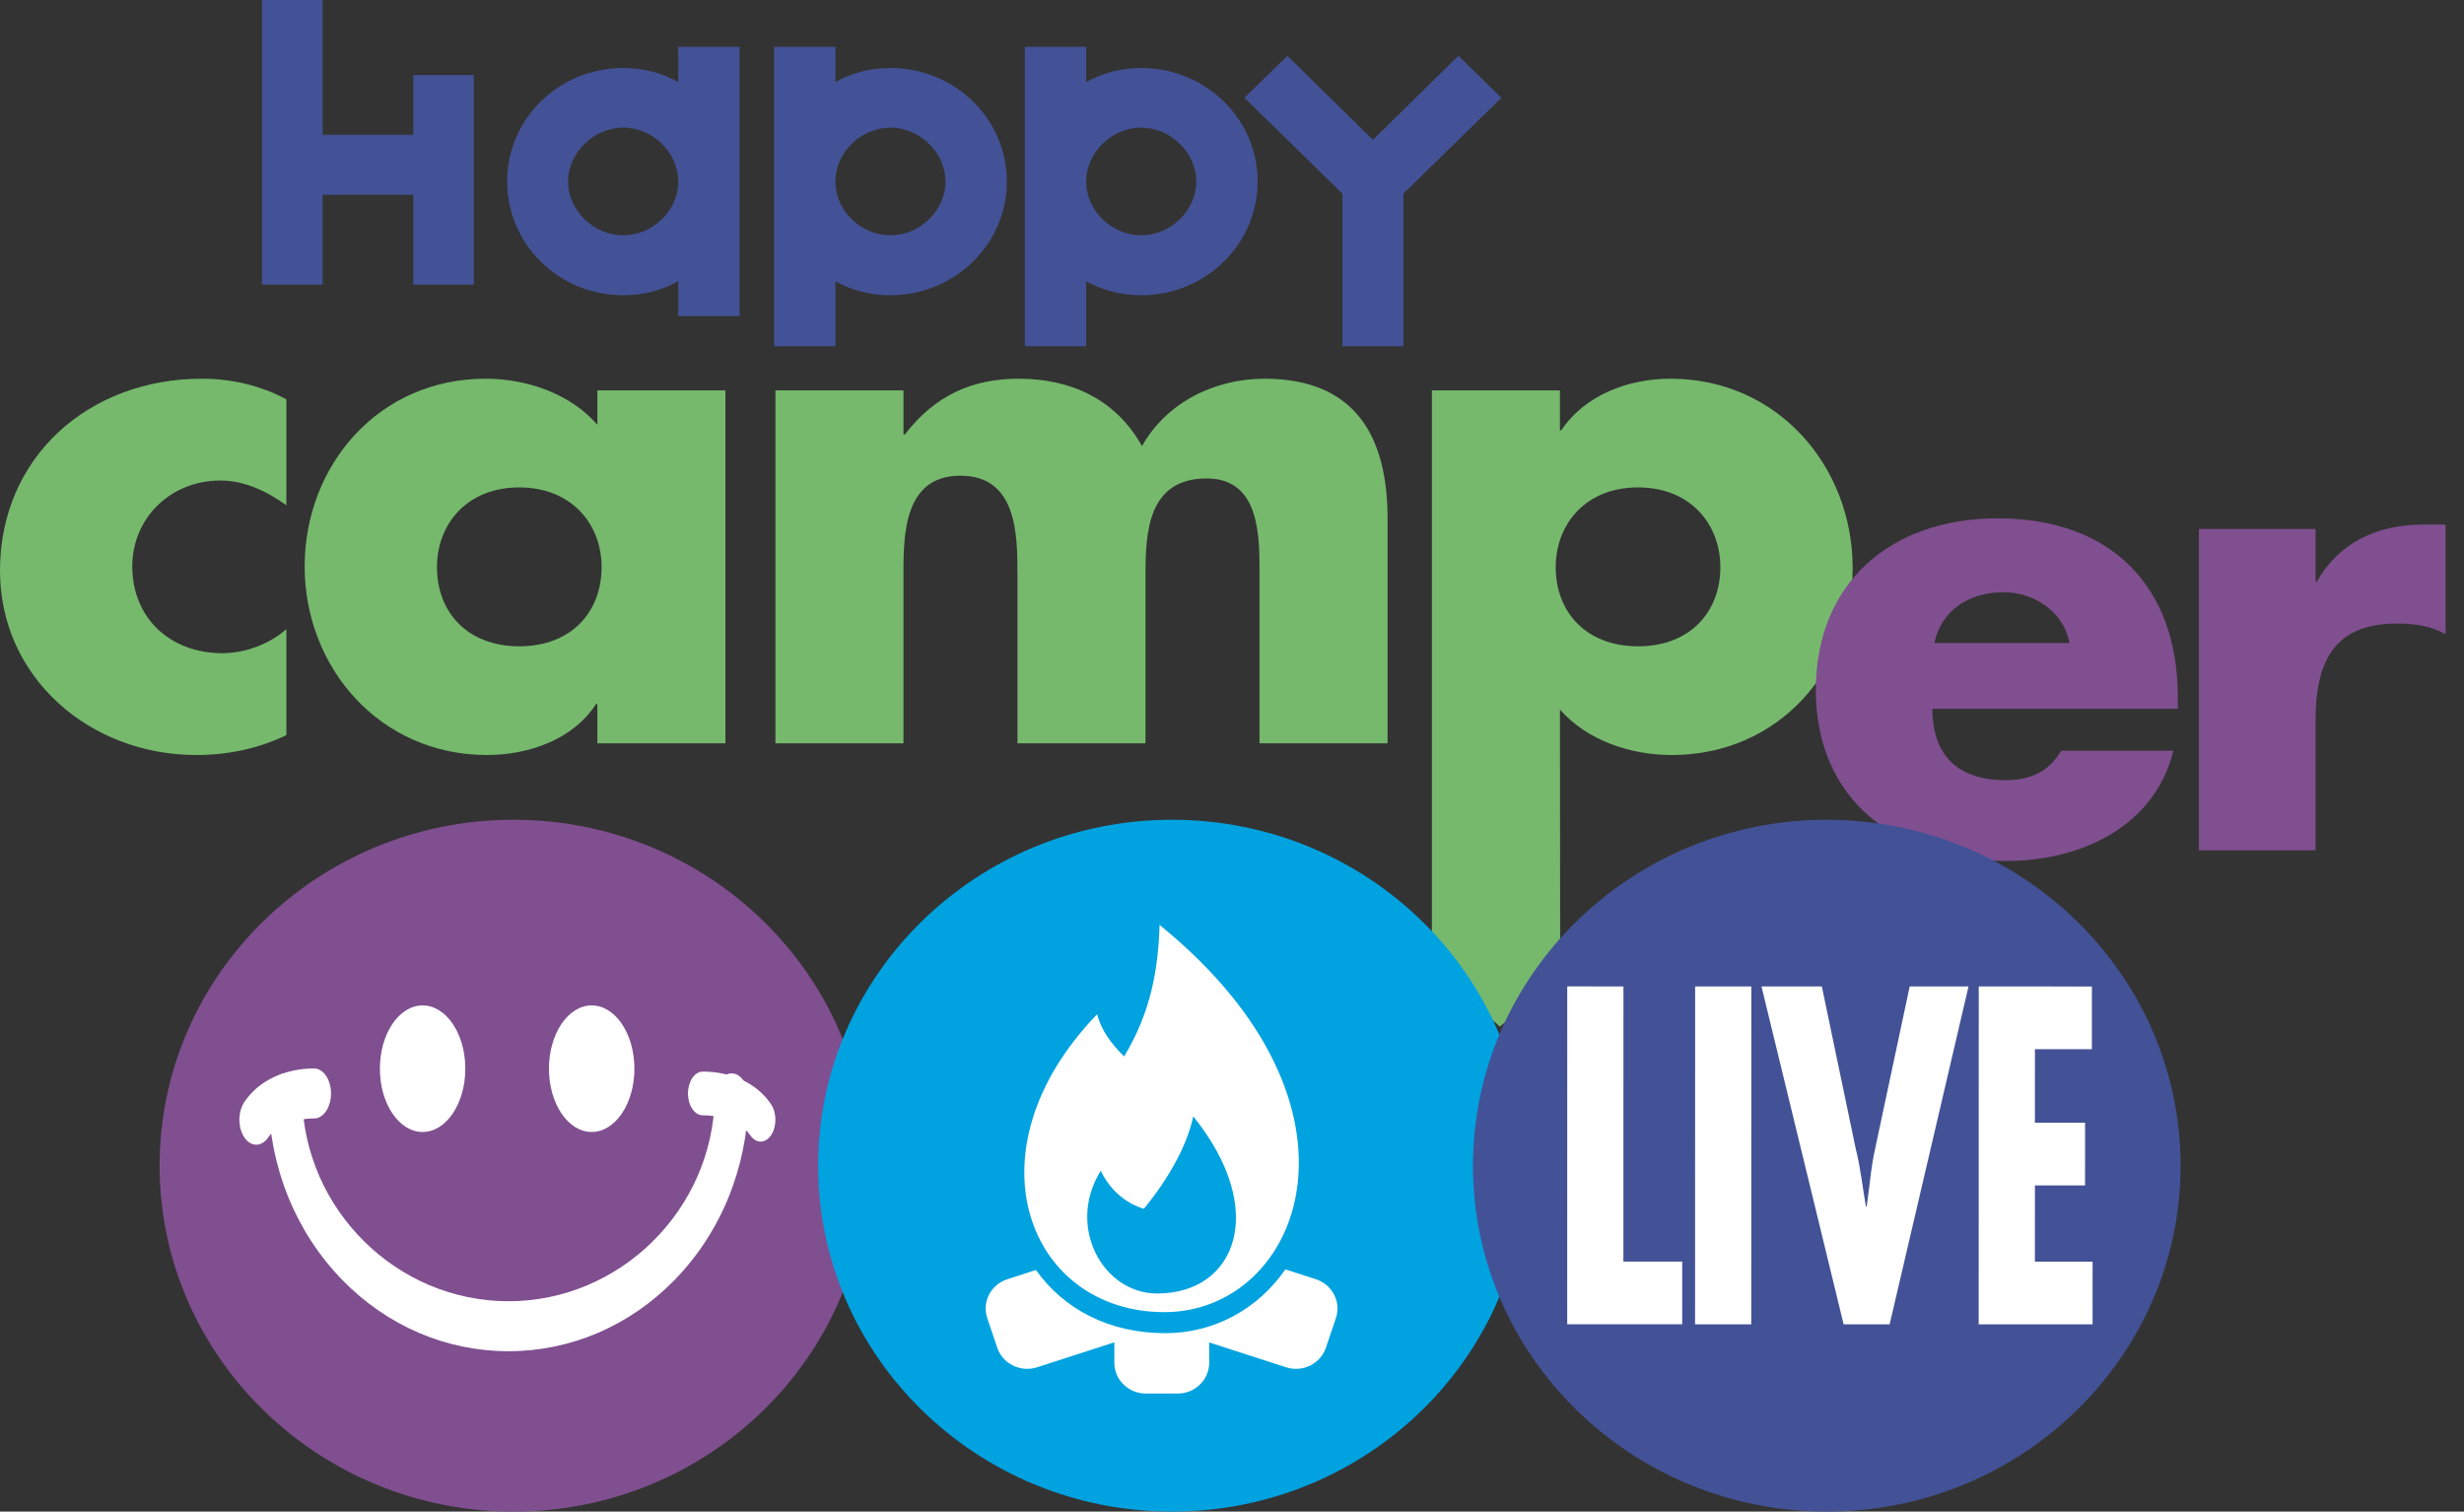
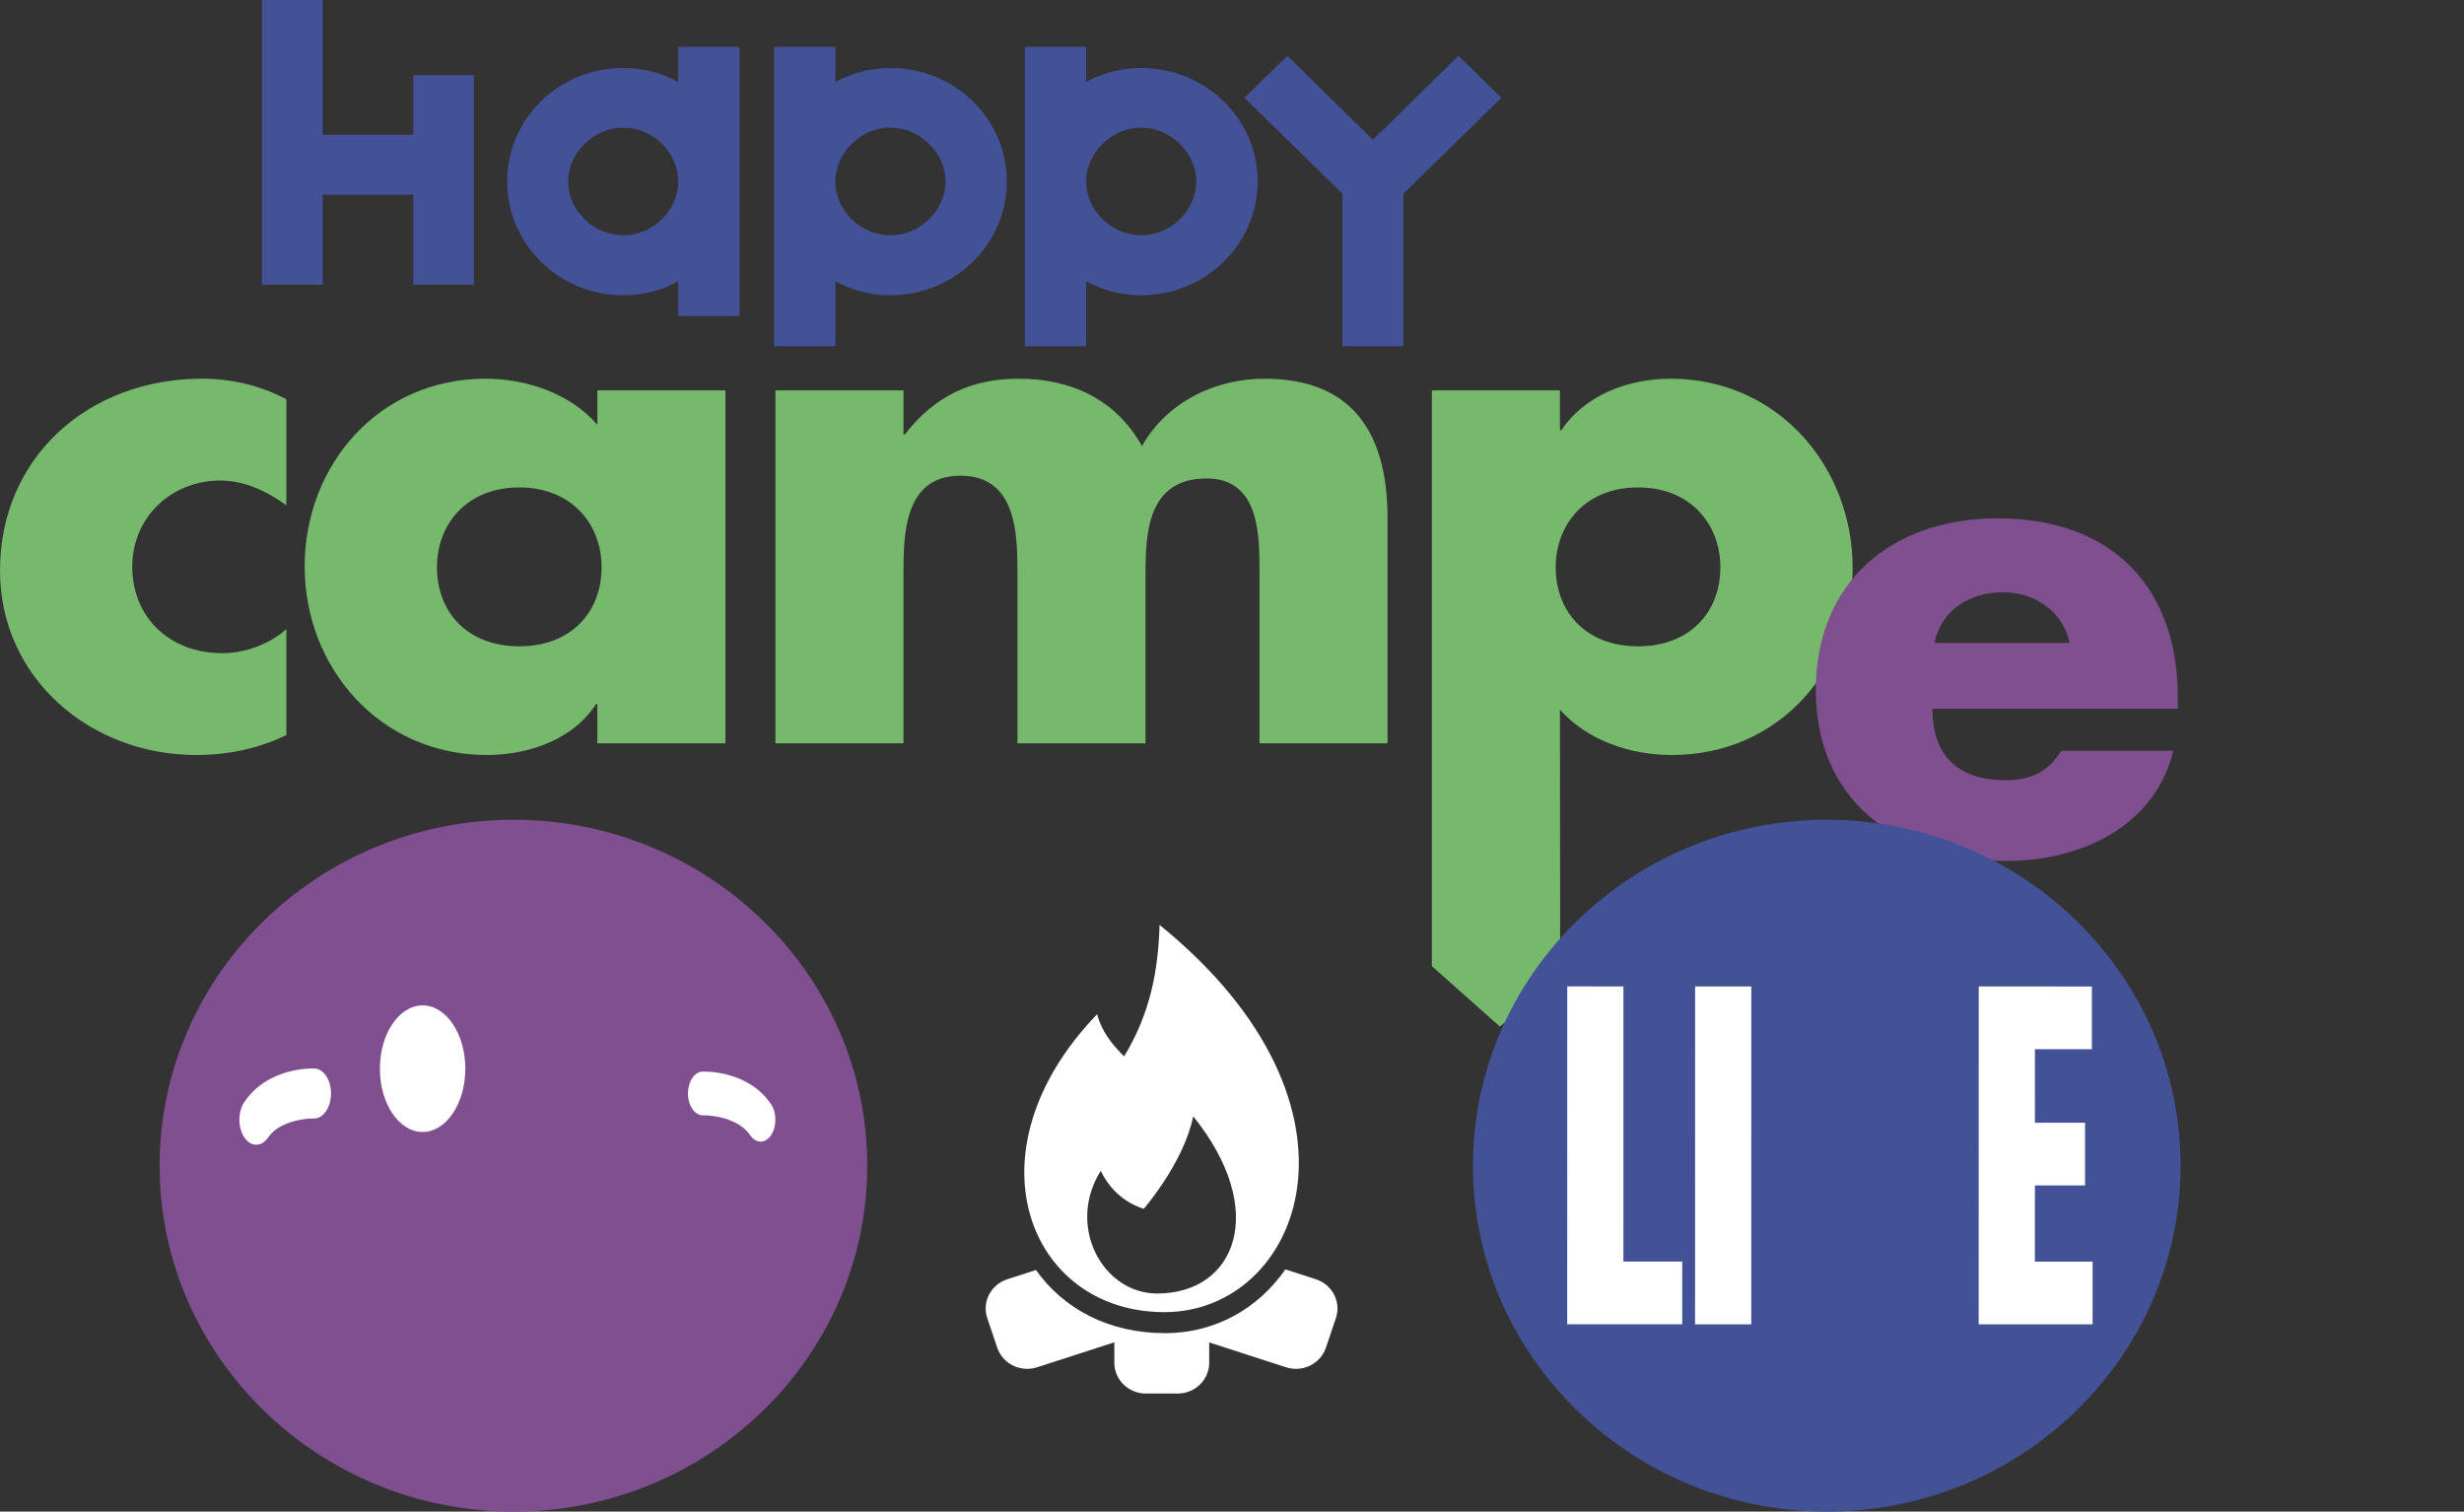
<svg xmlns="http://www.w3.org/2000/svg" width="119" height="73" viewBox="0 0 119 73" fill="none">
  <rect x="0" y="0" width="119" height="73" fill="#333333" stroke="none" />
  <path fill-rule="evenodd" clip-rule="evenodd" d="M15.58 6.509H19.959V3.627H22.884V13.746H19.959V9.407H15.58V13.746H12.654V0H15.58V6.509Z" fill="#435296" />
  <path fill-rule="evenodd" clip-rule="evenodd" d="M27.437 8.763C27.437 10.167 28.678 11.363 30.097 11.363C31.533 11.363 32.757 10.167 32.757 8.763C32.757 7.376 31.533 6.163 30.097 6.163C28.678 6.163 27.437 7.376 27.437 8.763V8.763ZM32.755 2.262H35.717V15.264H32.755V13.582C31.975 14.015 31.089 14.258 30.096 14.258C26.993 14.258 24.493 11.796 24.493 8.763C24.493 5.729 26.993 3.285 30.096 3.285C31.089 3.285 31.975 3.528 32.755 3.961V2.262Z" fill="#435296" />
  <path fill-rule="evenodd" clip-rule="evenodd" d="M43.004 6.163C41.568 6.163 40.344 7.376 40.344 8.763C40.344 10.167 41.568 11.363 43.004 11.363C44.423 11.363 45.664 10.167 45.664 8.763C45.664 7.376 44.423 6.163 43.004 6.163V6.163ZM37.384 2.262H40.346V3.961C41.126 3.528 42.012 3.285 43.005 3.285C46.108 3.285 48.626 5.729 48.626 8.763C48.626 11.796 46.108 14.258 43.005 14.258C42.012 14.258 41.126 14.015 40.346 13.582V16.72H37.384V2.262Z" fill="#435296" />
  <path fill-rule="evenodd" clip-rule="evenodd" d="M55.117 6.163C53.68 6.163 52.457 7.376 52.457 8.763C52.457 10.167 53.68 11.363 55.117 11.363C56.535 11.363 57.776 10.167 57.776 8.763C57.776 7.376 56.535 6.163 55.117 6.163V6.163ZM49.496 2.262H52.457V3.961C53.238 3.528 54.124 3.285 55.117 3.285C58.22 3.285 60.738 5.729 60.738 8.763C60.738 11.796 58.22 14.258 55.117 14.258C54.124 14.258 53.238 14.015 52.457 13.582V16.72H49.496V2.262Z" fill="#435296" />
  <path fill-rule="evenodd" clip-rule="evenodd" d="M66.305 6.752L70.436 2.696L72.511 4.724L67.777 9.352V16.72H64.834V9.352L60.099 4.724L62.174 2.696L66.305 6.752Z" fill="#435296" />
  <path fill-rule="evenodd" clip-rule="evenodd" d="M13.83 24.402C12.913 23.737 11.825 23.206 10.636 23.206C8.258 23.206 6.388 25 6.388 27.358C6.388 29.817 8.189 31.544 10.738 31.544C11.825 31.544 13.015 31.113 13.83 30.381V35.498C12.471 36.162 10.976 36.461 9.481 36.461C4.316 36.461 0 32.707 0 27.558C0 22.077 4.282 18.289 9.752 18.289C11.18 18.289 12.607 18.621 13.83 19.286V24.402Z" fill="#76B96D" />
  <path fill-rule="evenodd" clip-rule="evenodd" d="M21.103 27.392C21.103 29.551 22.564 31.212 25.078 31.212C27.593 31.212 29.054 29.551 29.054 27.392C29.054 25.299 27.593 23.538 25.078 23.538C22.564 23.538 21.103 25.299 21.103 27.392V27.392ZM35.035 35.896H28.85V34.003H28.782C27.695 35.697 25.554 36.461 23.515 36.461C18.35 36.461 14.714 32.242 14.714 27.358C14.714 22.475 18.282 18.289 23.447 18.289C25.452 18.289 27.559 19.02 28.85 20.515V18.854H35.035V35.896Z" fill="#76B96D" />
  <path fill-rule="evenodd" clip-rule="evenodd" d="M43.633 20.98H43.701C45.163 19.086 46.964 18.289 49.206 18.289C51.721 18.289 53.896 19.285 55.153 21.545C56.342 19.418 58.687 18.289 61.065 18.289C65.483 18.289 67.012 21.113 67.012 25.033V35.896H60.828V27.757C60.828 25.996 60.896 23.106 58.279 23.106C55.425 23.106 55.323 25.731 55.323 27.757V35.896H49.138V27.757C49.138 25.863 49.138 22.973 46.386 22.973C43.633 22.973 43.633 25.863 43.633 27.757V35.896H37.449V18.854H43.633V20.98Z" fill="#76B96D" />
  <path fill-rule="evenodd" clip-rule="evenodd" d="M75.134 27.392C75.134 29.551 76.595 31.212 79.11 31.212C81.624 31.212 83.085 29.551 83.085 27.392C83.085 25.299 81.624 23.538 79.11 23.538C76.595 23.538 75.134 25.299 75.134 27.392V27.392ZM75.338 20.78H75.406C76.527 19.086 78.634 18.289 80.673 18.289C85.872 18.289 89.474 22.541 89.474 27.425C89.474 32.342 85.906 36.461 80.741 36.461C78.736 36.461 76.663 35.763 75.338 34.269L75.35 47.108L72.437 49.576L69.153 46.659V18.854H75.338V20.78Z" fill="#76B96D" />
  <path fill-rule="evenodd" clip-rule="evenodd" d="M99.949 31.052C99.671 29.569 98.279 28.601 96.762 28.601C95.122 28.601 93.761 29.448 93.421 31.052H99.949ZM105.178 34.228H93.328C93.328 36.466 94.534 37.676 96.855 37.676C98.061 37.676 98.928 37.283 99.547 36.254H104.962C104.064 39.915 100.506 41.578 96.886 41.578C91.626 41.578 87.696 38.675 87.696 33.32C87.696 28.148 91.316 25.032 96.484 25.032C101.991 25.032 105.178 28.359 105.178 33.653V34.228Z" fill="#804F90" />
-   <path fill-rule="evenodd" clip-rule="evenodd" d="M111.83 28.087H111.891C112.975 26.181 114.831 25.334 117.028 25.334H118.111V30.628C117.337 30.204 116.595 30.113 115.728 30.113C112.603 30.113 111.83 32.14 111.83 34.802V41.064H106.198V25.546H111.83V28.087Z" fill="#804F90" />
  <path fill-rule="evenodd" clip-rule="evenodd" d="M24.797 73C15.375 73 7.709 65.506 7.709 56.294C7.709 47.082 15.375 39.588 24.797 39.588C34.22 39.588 41.885 47.082 41.885 56.294C41.885 65.506 34.22 73 24.797 73" fill="#804F90" />
-   <path fill-rule="evenodd" clip-rule="evenodd" d="M56.601 73C47.178 73 39.513 65.506 39.513 56.294C39.513 47.082 47.178 39.588 56.601 39.588C66.023 39.588 73.689 47.082 73.689 56.294C73.689 65.506 66.023 73 56.601 73" fill="#00A2E0" />
  <path fill-rule="evenodd" clip-rule="evenodd" d="M88.225 73C78.802 73 71.137 65.506 71.137 56.294C71.137 47.082 78.802 39.588 88.225 39.588C97.647 39.588 105.313 47.082 105.313 56.294C105.313 65.506 97.647 73 88.225 73" fill="#435296" />
  <path fill-rule="evenodd" clip-rule="evenodd" d="M78.405 47.637L78.403 60.924L81.244 60.924L81.243 63.953L75.688 63.953L75.691 47.636L78.405 47.637Z" fill="white" />
  <path fill-rule="evenodd" clip-rule="evenodd" d="M84.581 47.638L84.578 63.954L81.864 63.954L81.867 47.637L84.581 47.638Z" fill="white" />
-   <path fill-rule="evenodd" clip-rule="evenodd" d="M87.986 47.638L89.623 55.472C89.86 56.403 89.951 57.333 90.115 58.264H90.151C90.297 57.312 90.352 56.381 90.57 55.429L92.229 47.639L95.071 47.639L91.261 63.955L89.039 63.955L85.071 47.638L87.986 47.638Z" fill="white" />
  <path fill-rule="evenodd" clip-rule="evenodd" d="M101.029 47.64L101.028 50.67L98.278 50.669L98.277 54.218L100.7 54.219L100.699 57.248L98.277 57.248L98.276 60.927L101.063 60.927L101.062 63.956L95.561 63.956L95.565 47.639L101.029 47.64Z" fill="white" />
  <path fill-rule="evenodd" clip-rule="evenodd" d="M63.55 61.778L62.077 61.302C60.75 63.215 58.656 64.382 56.265 64.382C53.54 64.382 51.352 63.198 50.031 61.331L48.648 61.778C47.85 62.036 47.417 62.878 47.681 63.658L48.163 65.084C48.427 65.865 49.288 66.288 50.087 66.03L53.818 64.823V65.81C53.818 66.632 54.5 67.298 55.34 67.298H56.877C57.718 67.298 58.399 66.632 58.399 65.81V64.829L62.111 66.03C62.91 66.288 63.771 65.865 64.035 65.084L64.517 63.658C64.781 62.878 64.348 62.036 63.55 61.778" fill="white" />
  <path fill-rule="evenodd" clip-rule="evenodd" d="M53.162 56.539C53.872 58.052 55.242 58.374 55.242 58.374C55.242 58.374 57.177 56.142 57.627 53.909C61.287 58.449 59.689 62.467 55.886 62.467C53.258 62.467 51.487 59.217 53.162 56.539M56.237 63.367C62.802 63.367 66.855 53.478 56.003 44.666C55.934 46.837 55.578 48.884 54.291 51.017C53.668 50.407 53.181 49.752 52.988 48.978C46.593 55.603 49.66 63.367 56.237 63.367" fill="white" />
  <path fill-rule="evenodd" clip-rule="evenodd" d="M22.473 51.61C22.473 53.298 21.549 54.666 20.41 54.666C19.27 54.666 18.347 53.298 18.347 51.61C18.347 49.922 19.27 48.554 20.41 48.554C21.549 48.554 22.473 49.922 22.473 51.61" fill="white" />
-   <path fill-rule="evenodd" clip-rule="evenodd" d="M30.639 51.61C30.639 53.298 29.715 54.666 28.576 54.666C27.436 54.666 26.512 53.298 26.512 51.61C26.512 49.922 27.436 48.554 28.576 48.554C29.715 48.554 30.639 49.922 30.639 51.61" fill="white" />
-   <path fill-rule="evenodd" clip-rule="evenodd" d="M24.556 65.254C21.552 65.254 18.706 64.036 16.544 61.825C14.301 59.531 13.029 56.425 12.962 53.079C12.949 52.412 13.303 51.857 13.753 51.837C14.201 51.809 14.578 52.342 14.591 53.008C14.699 58.429 19.169 62.84 24.556 62.84C29.943 62.84 34.413 58.429 34.521 53.008C34.534 52.342 34.909 51.81 35.359 51.837C35.809 51.857 36.163 52.412 36.15 53.079C36.083 56.425 34.811 59.531 32.568 61.825C30.406 64.036 27.56 65.254 24.556 65.254" fill="white" />
  <path fill-rule="evenodd" clip-rule="evenodd" d="M36.735 55.131C36.553 55.131 36.37 55.028 36.231 54.822C35.674 53.996 34.371 53.849 33.956 53.862C33.563 53.872 33.236 53.413 33.227 52.83C33.218 52.247 33.531 51.764 33.924 51.751C34.149 51.744 36.157 51.724 37.239 53.328C37.518 53.74 37.518 54.409 37.239 54.822C37.1 55.028 36.918 55.131 36.735 55.131" fill="white" />
  <path fill-rule="evenodd" clip-rule="evenodd" d="M12.376 55.281C12.167 55.281 11.959 55.163 11.8 54.928C11.482 54.457 11.482 53.693 11.8 53.221C12.912 51.573 14.959 51.591 15.189 51.6C15.639 51.615 15.996 52.167 15.986 52.833C15.976 53.499 15.601 54.032 15.154 54.013C14.751 54.003 13.479 54.148 12.952 54.928C12.793 55.163 12.584 55.281 12.376 55.281" fill="white" />
</svg>